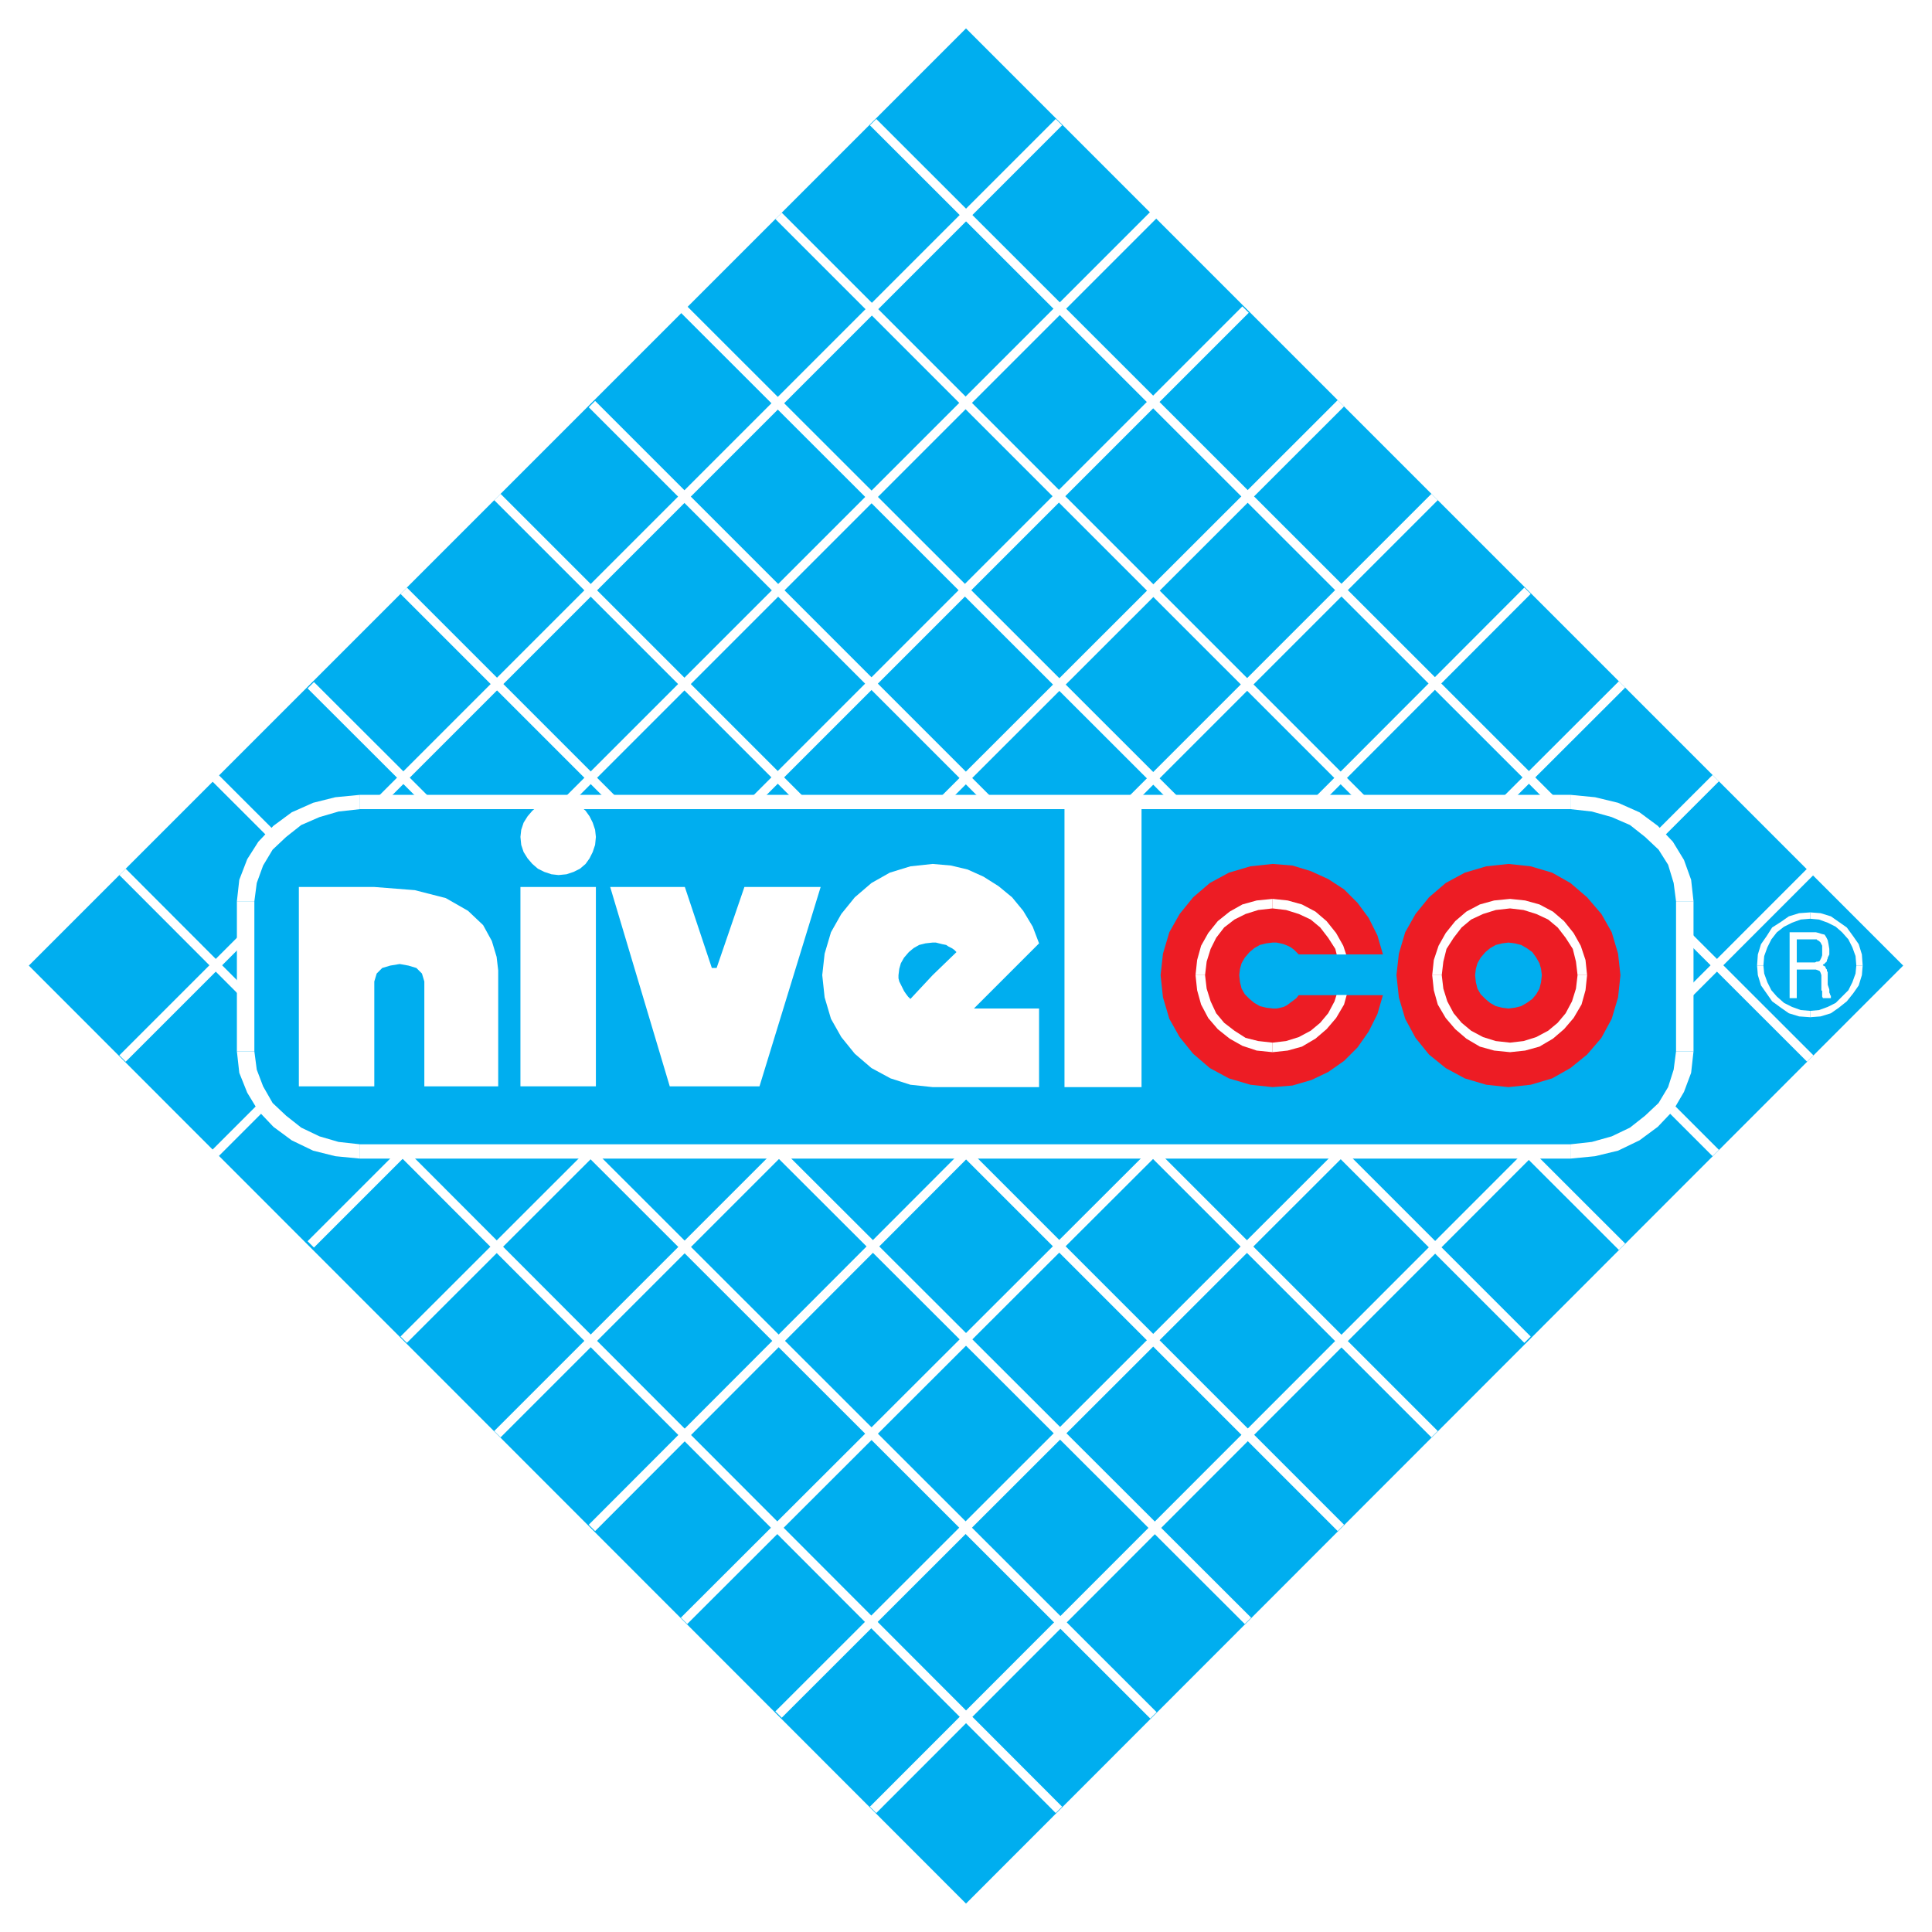
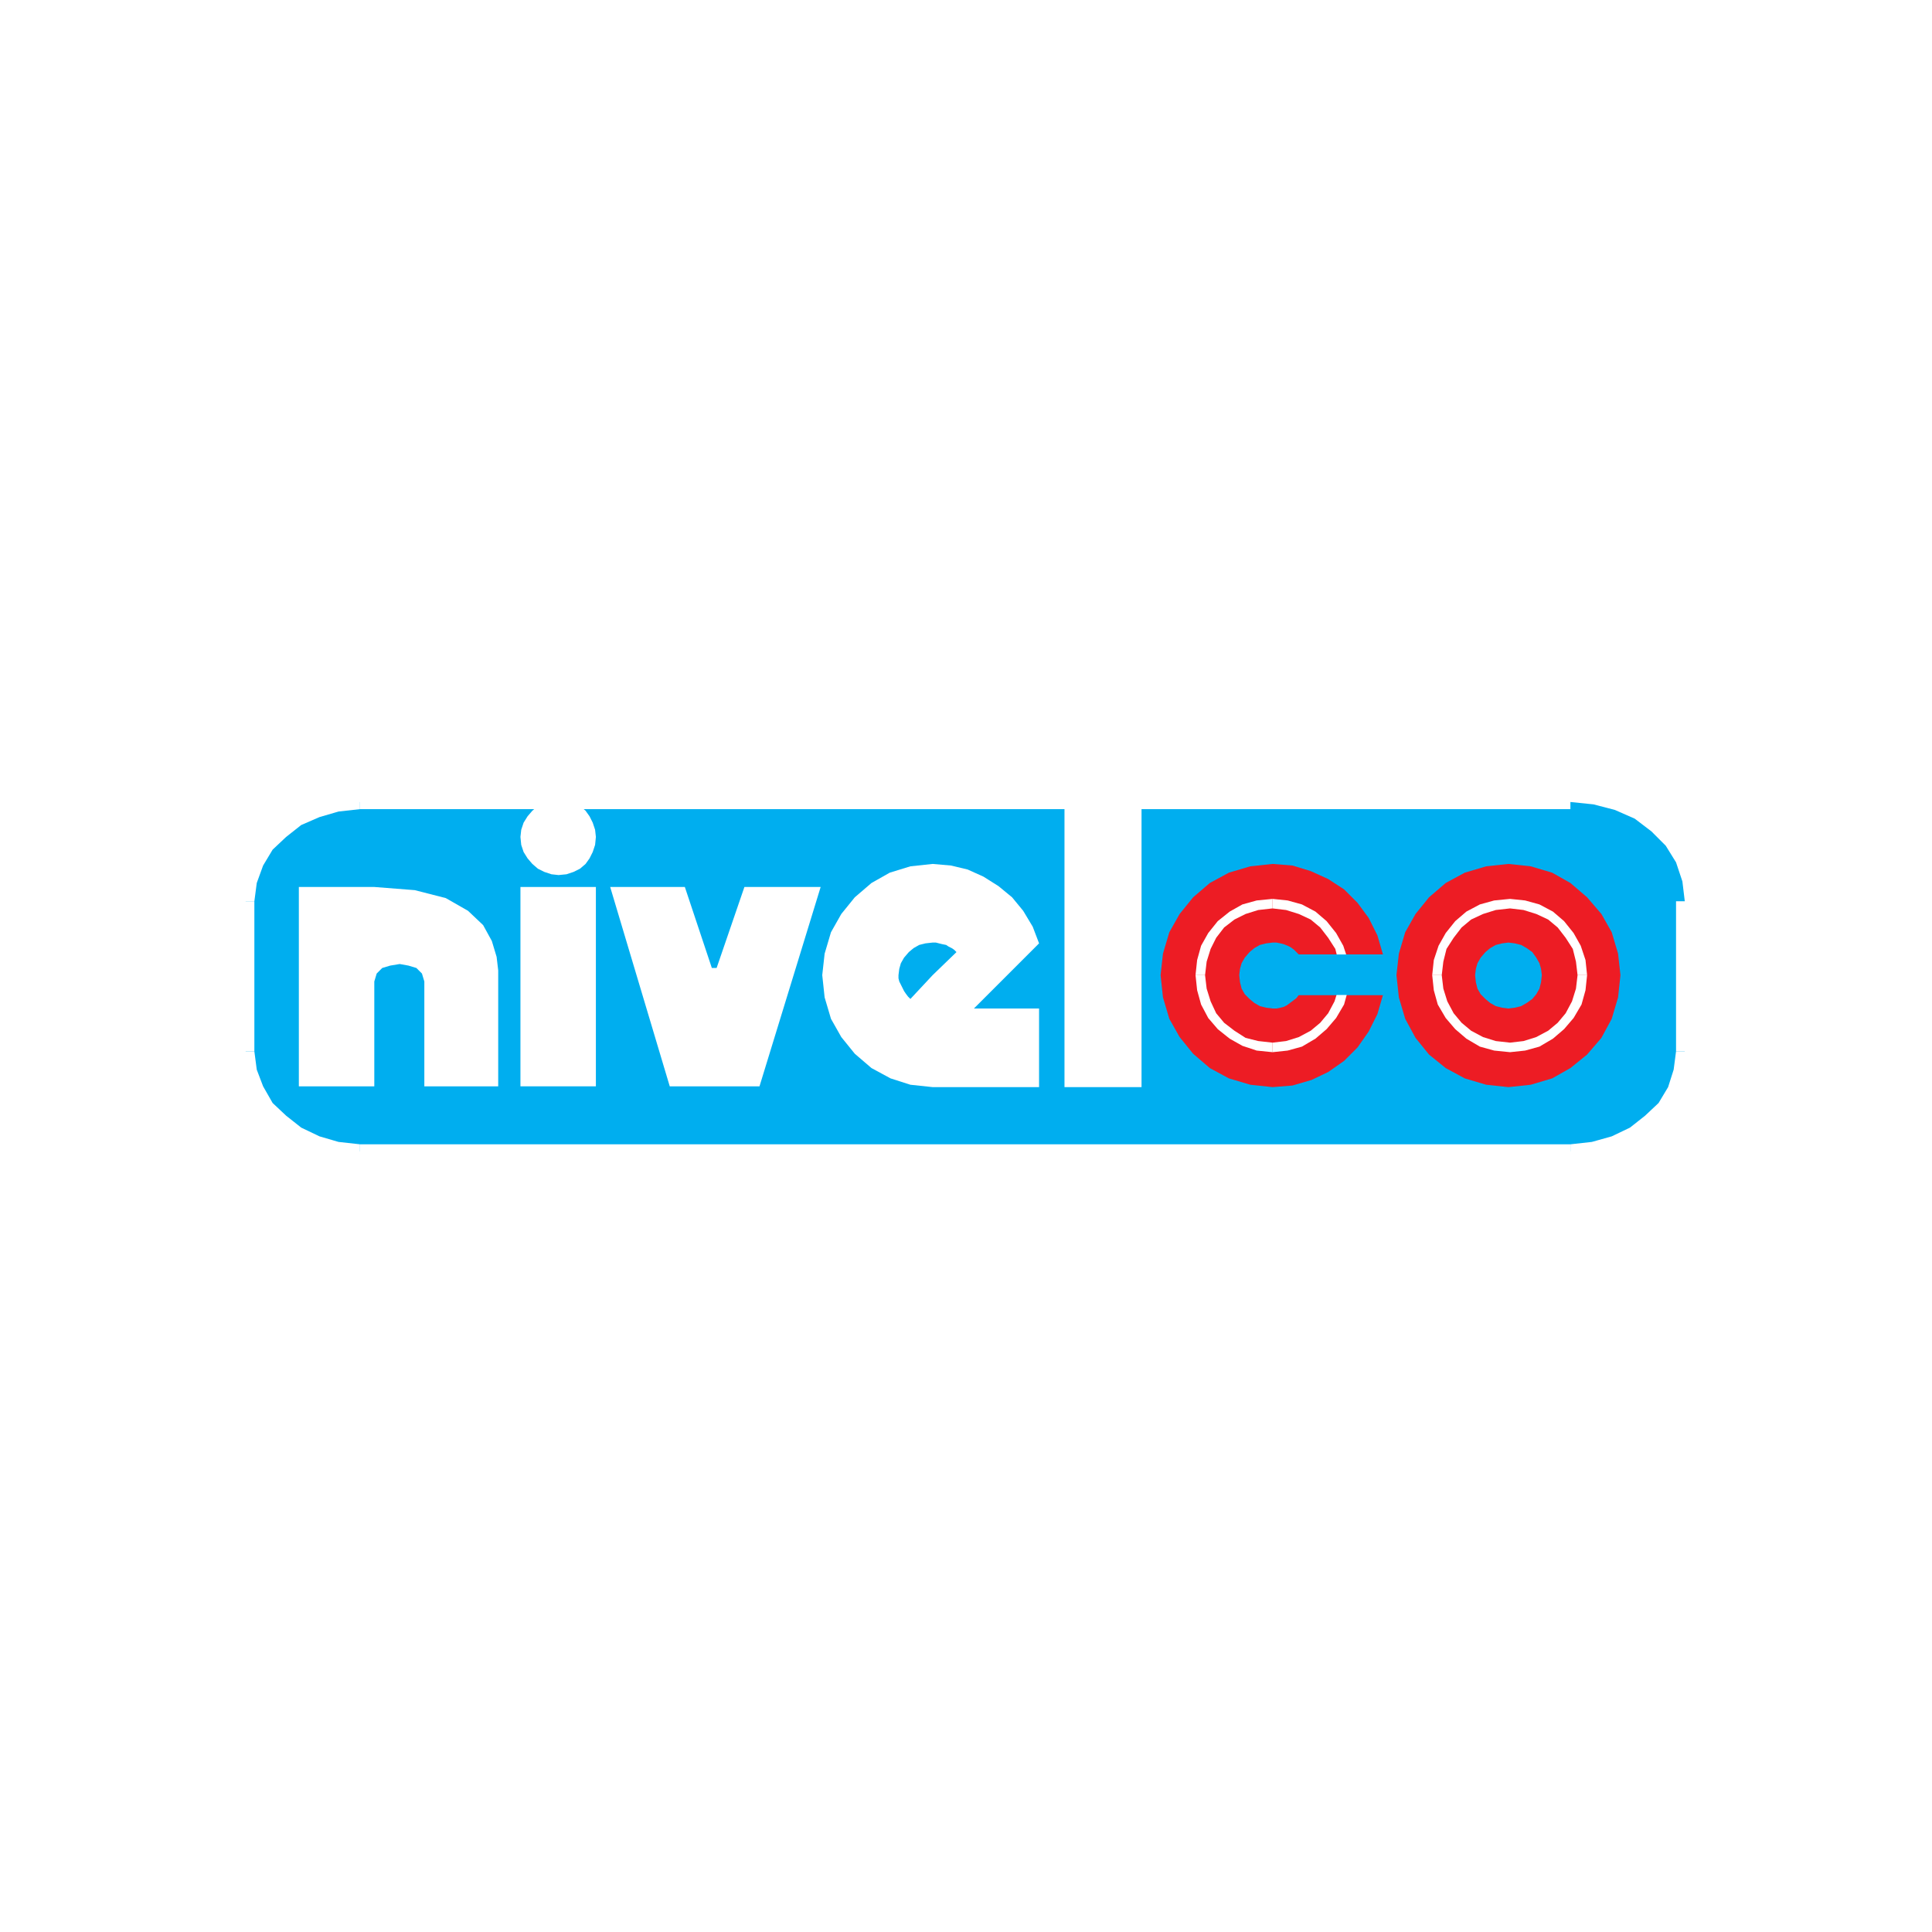
<svg xmlns="http://www.w3.org/2000/svg" version="1.0" id="Layer_1" x="0px" y="0px" width="192.756px" height="192.756px" viewBox="0 0 192.756 192.756" enable-background="new 0 0 192.756 192.756" xml:space="preserve">
  <g>
    <polygon fill-rule="evenodd" clip-rule="evenodd" fill="#FFFFFF" points="0,0 192.756,0 192.756,192.756 0,192.756 0,0  " />
-     <polygon fill-rule="evenodd" clip-rule="evenodd" fill="#00AEEF" points="189.882,96.338 96.378,2.834 2.875,96.338    96.378,189.921 189.882,96.338  " />
    <polygon fill-rule="evenodd" clip-rule="evenodd" fill="#FFFFFF" points="105.649,12.185 105.332,11.868 11.908,105.292    12.542,105.927 105.966,12.502 105.649,12.185  " />
    <polygon fill-rule="evenodd" clip-rule="evenodd" fill="#FFFFFF" points="115.079,21.456 114.762,21.139 21.179,114.722    21.813,115.355 115.396,21.773 115.079,21.456  " />
    <polygon fill-rule="evenodd" clip-rule="evenodd" fill="#FFFFFF" points="124.271,30.886 123.954,30.569 30.688,123.835    31.322,124.469 124.588,31.203 124.271,30.886  " />
    <polygon fill-rule="evenodd" clip-rule="evenodd" fill="#FFFFFF" points="133.779,40.236 133.463,39.919 39.959,133.344    40.593,133.978 134.097,40.553 133.779,40.236  " />
    <polygon fill-rule="evenodd" clip-rule="evenodd" fill="#FFFFFF" points="143.13,49.586 142.812,49.27 49.309,142.773    49.943,143.407 143.446,49.903 143.13,49.586  " />
    <polygon fill-rule="evenodd" clip-rule="evenodd" fill="#FFFFFF" points="152.4,58.937 152.084,58.62 58.739,152.123    59.373,152.758 152.718,59.253 152.4,58.937  " />
    <polygon fill-rule="evenodd" clip-rule="evenodd" fill="#FFFFFF" points="161.83,68.287 161.514,67.97 67.931,161.395    68.565,162.028 162.147,68.604 161.83,68.287  " />
    <polygon fill-rule="evenodd" clip-rule="evenodd" fill="#FFFFFF" points="171.181,77.637 170.864,77.32 77.36,170.745    77.994,171.379 171.498,77.954 171.181,77.637  " />
    <polygon fill-rule="evenodd" clip-rule="evenodd" fill="#FFFFFF" points="180.61,86.988 180.293,86.671 86.79,180.254    87.424,180.888 180.928,87.305 180.61,86.988  " />
    <polygon fill-rule="evenodd" clip-rule="evenodd" fill="#FFFFFF" points="105.649,180.57 105.966,180.254 12.542,86.671    11.908,87.305 105.332,180.888 105.649,180.57  " />
    <polygon fill-rule="evenodd" clip-rule="evenodd" fill="#FFFFFF" points="115.079,171.141 115.396,170.824 21.813,77.32    21.179,77.954 114.762,171.458 115.079,171.141  " />
    <polygon fill-rule="evenodd" clip-rule="evenodd" fill="#FFFFFF" points="124.509,161.712 124.825,161.395 31.322,68.049    30.688,68.683 124.191,162.028 124.509,161.712  " />
    <polygon fill-rule="evenodd" clip-rule="evenodd" fill="#FFFFFF" points="133.779,152.44 134.097,152.123 40.593,58.62    39.959,59.253 133.463,152.758 133.779,152.44  " />
    <polygon fill-rule="evenodd" clip-rule="evenodd" fill="#FFFFFF" points="143.13,143.09 143.446,142.773 49.943,49.27    49.309,49.903 142.812,143.407 143.13,143.09  " />
    <polygon fill-rule="evenodd" clip-rule="evenodd" fill="#FFFFFF" points="152.4,133.66 152.718,133.344 59.373,39.998    58.739,40.632 152.084,133.978 152.4,133.66  " />
    <polygon fill-rule="evenodd" clip-rule="evenodd" fill="#FFFFFF" points="161.83,124.39 162.147,124.072 68.565,30.569    67.931,31.203 161.514,124.706 161.83,124.39  " />
    <polygon fill-rule="evenodd" clip-rule="evenodd" fill="#FFFFFF" points="171.181,115.039 171.498,114.722 77.994,21.218    77.36,21.852 170.864,115.355 171.181,115.039  " />
    <polygon fill-rule="evenodd" clip-rule="evenodd" fill="#FFFFFF" points="180.61,105.609 180.928,105.292 87.424,11.868    86.79,12.502 180.293,105.927 180.61,105.609  " />
    <polygon fill-rule="evenodd" clip-rule="evenodd" fill="#FFFFFF" points="185.84,96.338 185.84,96.338 185.761,95.229    185.444,94.199 184.89,93.406 184.256,92.535 183.463,91.98 182.671,91.425 181.641,91.108 180.61,91.029 180.61,91.663    181.482,91.742 182.354,92.059 183.146,92.456 183.78,93.01 184.414,93.723 184.811,94.516 185.127,95.387 185.206,96.338    185.206,96.338 185.84,96.338  " />
    <polygon fill-rule="evenodd" clip-rule="evenodd" fill="#FFFFFF" points="180.61,101.488 180.61,101.488 181.641,101.409    182.671,101.093 183.463,100.538 184.256,99.904 184.89,99.111 185.444,98.319 185.761,97.289 185.84,96.338 185.206,96.338    185.127,97.131 184.811,98.002 184.414,98.795 183.78,99.429 183.146,100.062 182.354,100.459 181.482,100.775 180.61,100.854    180.61,100.854 180.61,101.488  " />
    <polygon fill-rule="evenodd" clip-rule="evenodd" fill="#FFFFFF" points="175.302,96.338 175.302,96.338 175.381,97.289    175.697,98.319 176.252,99.111 176.807,99.904 177.679,100.538 178.471,101.093 179.501,101.409 180.61,101.488 180.61,100.854    179.659,100.775 178.788,100.459 177.996,100.062 177.282,99.429 176.728,98.795 176.331,98.002 176.015,97.131 175.936,96.338    175.936,96.338 175.302,96.338  " />
    <polygon fill-rule="evenodd" clip-rule="evenodd" fill="#FFFFFF" points="180.61,91.029 180.61,91.029 179.501,91.108    178.471,91.425 177.679,91.98 176.807,92.535 176.252,93.406 175.697,94.199 175.381,95.229 175.302,96.338 175.936,96.338    176.015,95.387 176.331,94.516 176.728,93.723 177.282,93.01 177.996,92.456 178.788,92.059 179.659,91.742 180.61,91.663    180.61,91.663 180.61,91.029  " />
    <path fill-rule="evenodd" clip-rule="evenodd" fill="#FFFFFF" d="M178.55,99.587V93.01h2.299h0.316l0.317,0.08l0.237,0.08   l0.317,0.079l0.158,0.237l0.158,0.317l0.079,0.396l0.08,0.476l0,0l0,0l0,0l0,0l0,0l0,0l0,0l0,0v0.079l0,0l0,0l0,0l0,0l0,0v0.079   v0.079v0.159v0.159l-0.08,0.158l-0.079,0.159v0.079l-0.079,0.158v0.08l-0.079,0.158h-0.079v0.08h-0.079v0.079h-0.079l-0.08,0.079   v0.079h-0.079h0.079l0,0h0.08l0.079,0.08l0,0h0.079v0.079l0,0l0.079,0.159l0.079,0.079v0.159l0.079,0.079v0.159v0.237v0.238v0.316   v0.317l0.079,0.237l0.08,0.237v0.159v0.158l0.079,0.158v0.079l0.079,0.08v0.237h-0.793l-0.079-0.158V99.35V99.19v-0.079v-0.079   v-0.158l-0.079-0.079v-0.08l0,0v-0.079l0,0l0,0v-0.079v-0.079l0,0v-0.079l0,0v-0.079l0,0l0,0V98.24l0,0l0,0l0,0v-0.079l0,0v-0.08   v-0.079l0,0v-0.079l0,0l0,0v-0.237v-0.238v-0.158l-0.079-0.238l-0.079-0.158l-0.158-0.08l-0.238-0.079h-0.237h-1.664v2.853H178.55   L178.55,99.587z M180.849,93.723h-1.585v2.298h1.585h0.237l0.158-0.079h0.159l0.158-0.08l0.079-0.159l0.079-0.158l0.079-0.238   v-0.317l0,0v-0.08l0,0l0,0l0,0v-0.079v-0.079l0,0v-0.238v-0.158l-0.079-0.159l-0.079-0.159l-0.079-0.079l-0.079-0.079l-0.159-0.079   l-0.079-0.08h-0.079l0,0h-0.079l0,0h-0.079h-0.079l0,0H180.849L180.849,93.723z" />
    <polygon fill-rule="evenodd" clip-rule="evenodd" fill="#00AEEF" points="35.917,80.015 156.68,80.015 158.978,80.252    161.117,80.807 163.099,81.679 164.763,82.947 166.188,84.373 167.219,86.037 167.853,87.939 168.091,89.919 168.091,104.896    167.853,106.877 167.219,108.7 166.188,110.443 164.763,111.869 163.099,113.137 161.117,114.088 158.978,114.643 156.68,114.88    35.917,114.88 33.62,114.643 31.56,114.088 29.579,113.137 27.914,111.869 26.488,110.443 25.458,108.7 24.745,106.877    24.507,104.896 24.507,89.919 24.745,87.939 25.458,86.037 26.488,84.373 27.914,82.947 29.579,81.679 31.56,80.807 33.62,80.252    35.917,80.015  " />
    <polygon fill-rule="evenodd" clip-rule="evenodd" fill="#FFFFFF" points="156.68,79.302 156.68,79.302 35.917,79.302    35.917,80.728 156.68,80.728 156.68,80.728 156.68,79.302  " />
-     <polygon fill-rule="evenodd" clip-rule="evenodd" fill="#FFFFFF" points="168.962,89.919 168.962,89.919 168.725,87.78    168.012,85.799 166.902,83.977 165.396,82.392 163.574,81.045 161.435,80.094 159.137,79.539 156.68,79.302 156.68,80.728    158.819,80.966 160.801,81.521 162.623,82.312 164.129,83.501 165.476,84.769 166.427,86.274 166.981,88.097 167.219,89.919    167.219,89.919 168.962,89.919  " />
    <polygon fill-rule="evenodd" clip-rule="evenodd" fill="#FFFFFF" points="168.962,104.896 168.962,104.896 168.962,89.919    167.219,89.919 167.219,104.896 167.219,104.896 168.962,104.896  " />
    <polygon fill-rule="evenodd" clip-rule="evenodd" fill="#FFFFFF" points="156.68,115.594 156.68,115.594 159.137,115.355    161.435,114.802 163.574,113.771 165.396,112.424 166.902,110.839 168.012,108.938 168.725,107.035 168.962,104.896    167.219,104.896 166.981,106.719 166.427,108.462 165.476,110.047 164.129,111.314 162.623,112.503 160.801,113.375    158.819,113.93 156.68,114.167 156.68,114.167 156.68,115.594  " />
    <polygon fill-rule="evenodd" clip-rule="evenodd" fill="#FFFFFF" points="35.917,115.594 35.917,115.594 156.68,115.594    156.68,114.167 35.917,114.167 35.917,114.167 35.917,115.594  " />
    <polygon fill-rule="evenodd" clip-rule="evenodd" fill="#FFFFFF" points="23.635,104.896 23.635,104.896 23.873,107.035    24.666,109.017 25.775,110.839 27.28,112.424 29.103,113.771 31.242,114.802 33.461,115.355 35.917,115.594 35.917,114.167    33.778,113.93 31.876,113.375 30.054,112.503 28.548,111.314 27.201,110.047 26.25,108.383 25.617,106.719 25.378,104.896    25.378,104.896 23.635,104.896  " />
    <polygon fill-rule="evenodd" clip-rule="evenodd" fill="#FFFFFF" points="23.635,89.919 23.635,89.919 23.635,104.896    25.378,104.896 25.378,89.919 25.378,89.919 23.635,89.919  " />
    <polygon fill-rule="evenodd" clip-rule="evenodd" fill="#FFFFFF" points="35.917,79.302 35.917,79.302 33.461,79.539    31.242,80.094 29.103,81.045 27.28,82.392 25.775,83.977 24.666,85.72 23.873,87.78 23.635,89.919 25.378,89.919 25.617,88.097    26.25,86.354 27.201,84.769 28.548,83.501 30.054,82.312 31.876,81.521 33.778,80.966 35.917,80.728 35.917,80.728 35.917,79.302     " />
    <polygon fill-rule="evenodd" clip-rule="evenodd" fill="#FFFFFF" points="49.706,108.383 49.706,97.923 49.706,96.813    49.547,95.466 49.071,93.882 48.2,92.297 46.694,90.871 44.476,89.603 41.385,88.811 37.344,88.494 29.816,88.494 29.816,108.383    37.344,108.383 37.344,97.923 37.582,97.131 38.136,96.576 38.929,96.338 39.879,96.18 40.751,96.338 41.544,96.576 42.098,97.131    42.336,97.923 42.336,108.383 49.706,108.383  " />
    <polygon fill-rule="evenodd" clip-rule="evenodd" fill="#FFFFFF" points="51.924,88.494 59.452,88.494 59.452,108.383    51.924,108.383 51.924,88.494  " />
    <polygon fill-rule="evenodd" clip-rule="evenodd" fill="#FFFFFF" points="55.728,79.777 56.52,79.856 57.233,80.094 57.867,80.411    58.422,80.886 58.818,81.441 59.135,82.075 59.373,82.788 59.452,83.501 59.373,84.294 59.135,85.007 58.818,85.641 58.422,86.195    57.867,86.671 57.233,86.988 56.52,87.226 55.728,87.305 55.015,87.226 54.301,86.988 53.667,86.671 53.113,86.195 52.638,85.641    52.241,85.007 52.003,84.294 51.924,83.501 52.003,82.788 52.241,82.075 52.638,81.441 53.113,80.886 53.667,80.411 54.301,80.094    55.015,79.856 55.728,79.777  " />
    <polygon fill-rule="evenodd" clip-rule="evenodd" fill="#FFFFFF" points="71.497,96.576 71.021,96.576 68.327,88.494    60.878,88.494 66.821,108.383 75.775,108.383 81.877,88.494 74.27,88.494 71.497,96.576  " />
    <polygon fill-rule="evenodd" clip-rule="evenodd" fill="#FFFFFF" points="106.204,79.856 113.891,79.856 113.891,108.462    106.204,108.462 106.204,79.856  " />
    <polygon fill-rule="evenodd" clip-rule="evenodd" fill="#ED1C24" points="129.58,99.27 137.979,99.27 137.425,101.172    136.553,102.915 135.443,104.5 134.097,105.847 132.512,106.956 130.848,107.749 128.945,108.304 126.965,108.462 124.746,108.225    122.606,107.59 120.705,106.561 119.041,105.134 117.693,103.47 116.664,101.647 116.029,99.508 115.792,97.289 116.029,95.149    116.664,93.01 117.693,91.188 119.041,89.523 120.705,88.097 122.606,87.067 124.746,86.433 126.965,86.195 128.945,86.354    130.769,86.909 132.512,87.701 134.097,88.731 135.443,90.078 136.553,91.584 137.425,93.327 137.979,95.229 129.58,95.229    129.342,94.991 129.104,94.753 128.787,94.516 128.471,94.357 128.074,94.199 127.757,94.12 127.361,94.04 126.965,94.04    126.331,94.12 125.697,94.278 125.143,94.595 124.667,94.991 124.191,95.546 123.874,96.101 123.716,96.655 123.637,97.289    123.716,98.002 123.874,98.636 124.191,99.19 124.667,99.666 125.143,100.062 125.697,100.38 126.331,100.538 126.965,100.617    127.361,100.617 127.757,100.538 128.074,100.459 128.391,100.3 128.708,100.062 129.025,99.825 129.342,99.587 129.58,99.27  " />
    <path fill-rule="evenodd" clip-rule="evenodd" fill="#ED1C24" d="M150.499,94.04l0.634,0.08l0.634,0.158l0.555,0.317l0.556,0.396   l0.396,0.555l0.317,0.555l0.158,0.555l0.079,0.634l-0.079,0.713l-0.158,0.634l-0.317,0.555l-0.396,0.476l-0.556,0.396l-0.555,0.317   l-0.634,0.158l-0.634,0.079l-0.634-0.079l-0.634-0.158l-0.555-0.317l-0.476-0.396l-0.476-0.476l-0.317-0.555l-0.158-0.634   l-0.079-0.713l0.079-0.634l0.158-0.555l0.317-0.555l0.476-0.555l0.476-0.396l0.555-0.317l0.634-0.158L150.499,94.04L150.499,94.04z    M150.499,86.195l2.219,0.238l2.14,0.634l1.822,1.03l1.664,1.426l1.427,1.664l1.03,1.822l0.634,2.14l0.237,2.14l-0.237,2.219   l-0.634,2.14l-1.03,1.901l-1.427,1.664l-1.664,1.348l-1.822,1.029l-2.14,0.635l-2.219,0.237l-2.219-0.237l-2.14-0.635l-1.901-1.029   l-1.664-1.348l-1.347-1.664l-1.03-1.901l-0.634-2.14l-0.238-2.219l0.238-2.14l0.634-2.14l1.03-1.822l1.347-1.664l1.664-1.426   l1.901-1.03l2.14-0.634L150.499,86.195L150.499,86.195z" />
    <path fill-rule="evenodd" clip-rule="evenodd" fill="#FFFFFF" d="M93.05,97.289l-2.219,2.377l-0.238-0.237l-0.237-0.317   l-0.159-0.237l-0.158-0.317L89.88,98.24l-0.159-0.317l-0.079-0.316v-0.317l0.079-0.634l0.159-0.555l0.317-0.555l0.476-0.555   l0.475-0.396l0.555-0.317l0.634-0.158l0.713-0.08h0.317l0.317,0.08l0.317,0.079l0.396,0.079l0.238,0.159l0.317,0.158l0.238,0.159   l0.237,0.238L93.05,97.289L93.05,97.289z M97.17,100.617h6.498v7.845H93.05l-2.219-0.237l-1.981-0.635l-1.902-1.029l-1.664-1.427   l-1.347-1.664l-1.03-1.822l-0.634-2.14l-0.237-2.219l0.237-2.14l0.634-2.14l1.03-1.822l1.347-1.664l1.664-1.426l1.823-1.03   l2.06-0.634l2.219-0.238l1.823,0.159l1.664,0.396l1.584,0.713l1.506,0.951l1.347,1.109l1.109,1.347l0.951,1.585l0.634,1.664   L97.17,100.617L97.17,100.617z" />
    <polygon fill-rule="evenodd" clip-rule="evenodd" fill="#FFFFFF" points="158.344,97.289 158.344,97.289 158.186,95.783    157.71,94.357 156.997,93.089 156.046,91.901 154.937,90.95 153.59,90.236 152.163,89.84 150.658,89.682 150.658,90.633    152.005,90.792 153.272,91.188 154.461,91.742 155.412,92.535 156.205,93.564 156.918,94.674 157.234,95.942 157.394,97.289    157.394,97.289 158.344,97.289  " />
    <polygon fill-rule="evenodd" clip-rule="evenodd" fill="#FFFFFF" points="150.658,104.976 150.658,104.976 152.163,104.816    153.59,104.421 154.937,103.628 156.046,102.678 156.997,101.568 157.789,100.221 158.186,98.795 158.344,97.289 157.394,97.289    157.234,98.636 156.839,99.904 156.205,101.093 155.412,102.043 154.461,102.836 153.272,103.47 152.005,103.866 150.658,104.024    150.658,104.024 150.658,104.976  " />
    <polygon fill-rule="evenodd" clip-rule="evenodd" fill="#FFFFFF" points="142.892,97.289 142.892,97.289 143.051,98.795    143.446,100.221 144.239,101.568 145.19,102.678 146.3,103.628 147.646,104.421 149.073,104.816 150.658,104.976 150.658,104.024    149.231,103.866 147.964,103.47 146.775,102.836 145.824,102.043 145.031,101.093 144.397,99.904 144.002,98.636 143.843,97.289    143.843,97.289 142.892,97.289  " />
    <polygon fill-rule="evenodd" clip-rule="evenodd" fill="#FFFFFF" points="150.658,89.682 150.658,89.682 149.073,89.84    147.646,90.236 146.3,90.95 145.19,91.901 144.239,93.089 143.526,94.357 143.051,95.783 142.892,97.289 143.843,97.289    144.002,95.942 144.318,94.674 145.031,93.564 145.824,92.535 146.775,91.742 147.964,91.188 149.231,90.792 150.658,90.633    150.658,90.633 150.658,89.682  " />
    <polygon fill-rule="evenodd" clip-rule="evenodd" fill="#FFFFFF" points="134.651,97.289 134.651,97.289 134.492,95.783    134.018,94.357 133.304,93.089 132.354,91.901 131.244,90.95 129.896,90.236 128.471,89.84 126.965,89.682 126.965,90.633    128.312,90.792 129.58,91.188 130.769,91.742 131.72,92.535 132.512,93.564 133.225,94.674 133.542,95.942 133.7,97.289    133.7,97.289 134.651,97.289  " />
    <polygon fill-rule="evenodd" clip-rule="evenodd" fill="#FFFFFF" points="126.965,104.976 126.965,104.976 128.471,104.816    129.896,104.421 131.244,103.628 132.354,102.678 133.304,101.568 134.097,100.221 134.492,98.795 134.651,97.289 133.7,97.289    133.542,98.636 133.146,99.904 132.512,101.093 131.72,102.043 130.769,102.836 129.58,103.47 128.312,103.866 126.965,104.024    126.965,104.024 126.965,104.976  " />
    <polygon fill-rule="evenodd" clip-rule="evenodd" fill="#FFFFFF" points="119.278,97.289 119.278,97.289 119.438,98.795    119.833,100.221 120.546,101.568 121.497,102.678 122.686,103.628 123.954,104.342 125.38,104.816 126.965,104.976    126.965,104.024 125.539,103.866 124.271,103.549 123.161,102.836 122.131,102.043 121.339,101.093 120.784,99.904 120.388,98.636    120.229,97.289 120.229,97.289 119.278,97.289  " />
    <polygon fill-rule="evenodd" clip-rule="evenodd" fill="#FFFFFF" points="126.965,89.682 126.965,89.682 125.38,89.84    123.954,90.236 122.686,90.95 121.497,91.901 120.546,93.089 119.833,94.357 119.438,95.783 119.278,97.289 120.229,97.289    120.388,95.942 120.784,94.674 121.339,93.564 122.131,92.535 123.161,91.742 124.271,91.188 125.539,90.792 126.965,90.633    126.965,90.633 126.965,89.682  " />
    <polygon fill-rule="evenodd" clip-rule="evenodd" fill="#00AEEF" points="129.104,95.229 138.455,95.229 138.455,99.27    129.104,99.27 129.104,95.229  " />
  </g>
</svg>